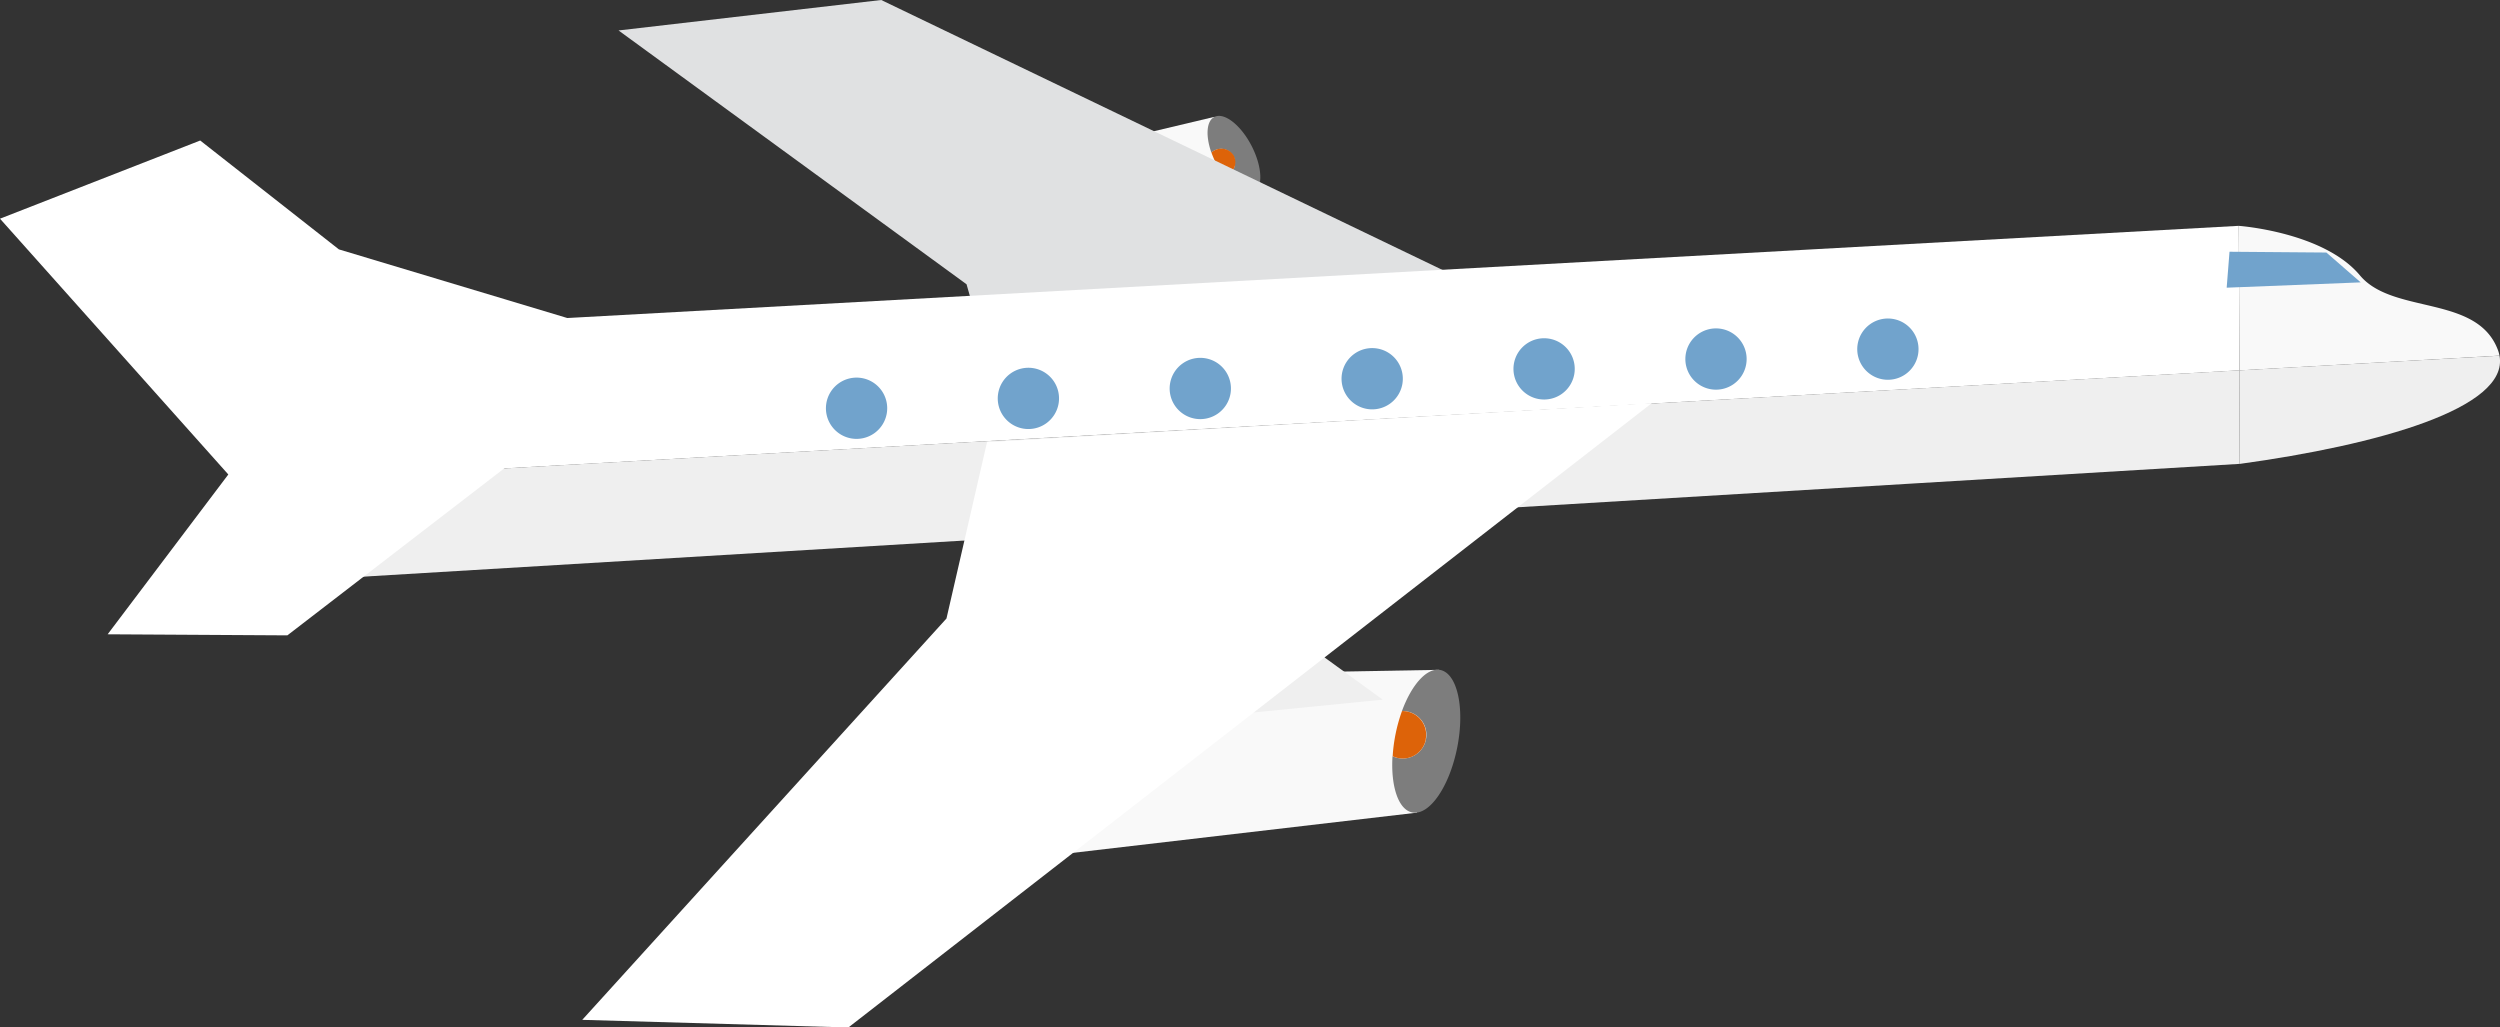
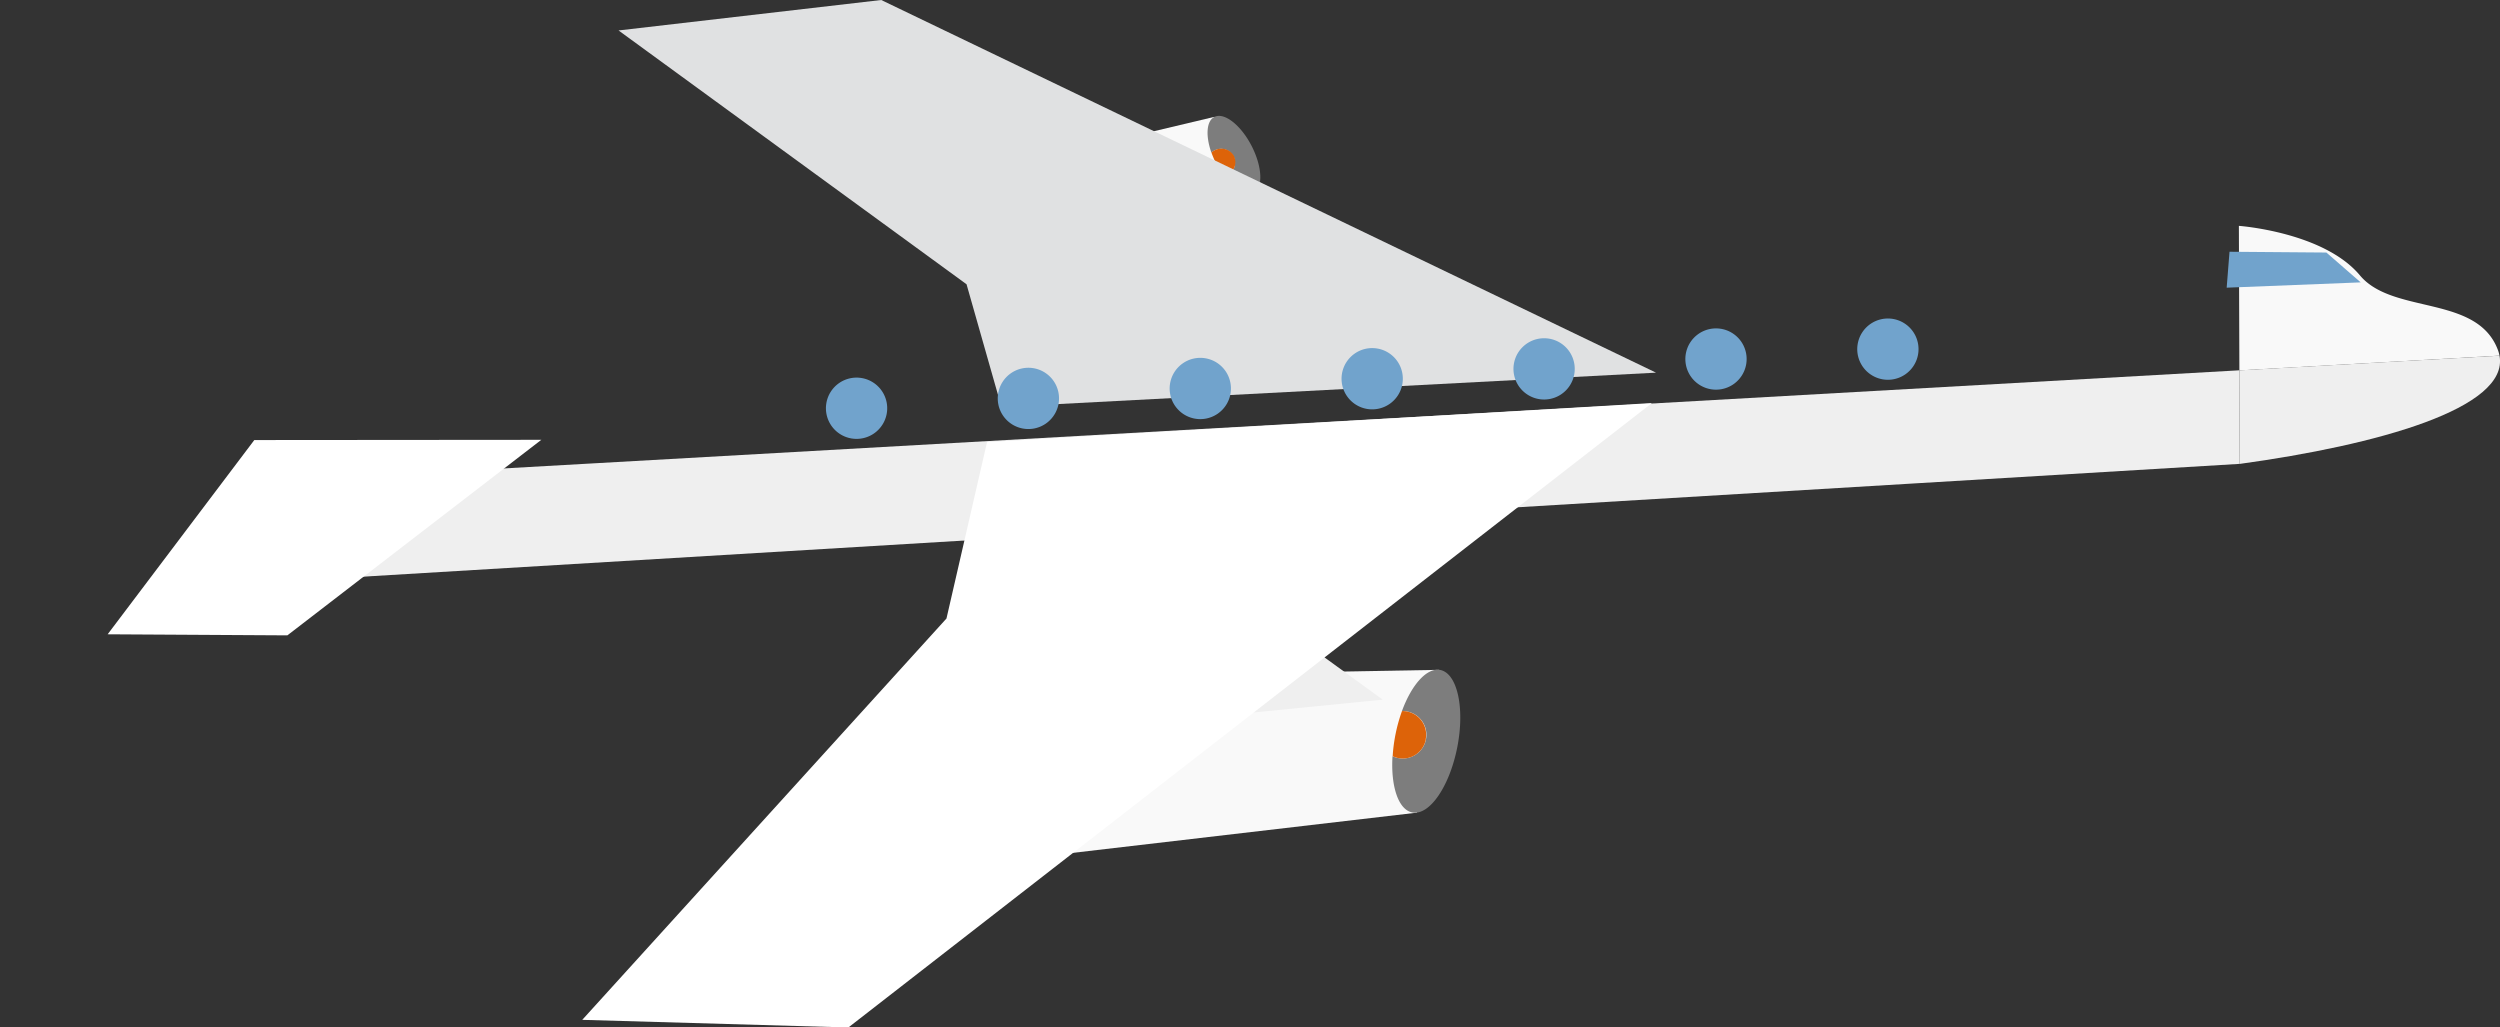
<svg xmlns="http://www.w3.org/2000/svg" width="107.391" height="44.137" viewBox="0 0 107.391 44.137">
  <rect x="0" y="0" width="107.391" height="44.137" fill="#333333" stroke="none" />
  <defs>
    <clipPath id="clip-path">
      <rect id="Rectangle_2558" data-name="Rectangle 2558" width="107.391" height="44.137" fill="none" />
    </clipPath>
  </defs>
  <g id="Group_7195" data-name="Group 7195" transform="translate(0 0)">
    <path id="Path_4254" data-name="Path 4254" d="M69.912,13.861l8.139-2.636-1.69-3.261-10.9,2.589Z" transform="translate(-24.197 -2.944)" fill="#f9f9f9" />
    <g id="Group_7194" data-name="Group 7194" transform="translate(0 0)">
      <g id="Group_7193" data-name="Group 7193" clip-path="url(#clip-path)">
        <path id="Path_4255" data-name="Path 4255" d="M84.271,11.2c-.327.169-.835-.134-1.266-.7a.658.658,0,0,0,.127-.05.6.6,0,1,0-.552-1.065.7.7,0,0,0-.126.086c-.252-.717-.215-1.353.126-1.529.419-.217,1.135.337,1.6,1.238s.506,1.806.088,2.023" transform="translate(-30.418 -2.917)" fill="#7d7d7d" />
        <path id="Path_4256" data-name="Path 4256" d="M83.521,10.448a.622.622,0,0,1-.292.827.674.674,0,0,1-.127.05,3.831,3.831,0,0,1-.55-1.029.69.69,0,0,1,.125-.086.621.621,0,0,1,.844.238" transform="translate(-30.514 -3.746)" fill="#dd6309" />
        <path id="Path_4257" data-name="Path 4257" d="M77.3,45.847l11.352-.2L87.7,51.782,72.6,53.546Z" transform="translate(-26.835 -16.873)" fill="#f9f9f9" />
        <path id="Path_4258" data-name="Path 4258" d="M84.071,42.264l4.7,3.412-9.293.923Z" transform="translate(-29.376 -15.622)" fill="#efefef" />
        <path id="Path_4259" data-name="Path 4259" d="M58.6,17.485l28.118-1.477L53.435,0,42.151,1.308,57.1,12.211Z" transform="translate(-15.581 0)" fill="#e0e1e2" />
        <path id="Path_4260" data-name="Path 4260" d="M16.111,30.1l3.667,4.107,82.386-4.952-.015-4.019Z" transform="translate(-5.955 -9.329)" fill="#efefef" />
-         <path id="Path_4261" data-name="Path 4261" d="M96.171,13.24,24.369,17.2l-9.811-2.948L8.6,9.575,0,12.933,10.156,24.311l86.038-4.863Z" transform="translate(0 -3.539)" fill="#fff" />
        <path id="Path_4262" data-name="Path 4262" d="M152.6,24.868l.015,4.019c5.918-.813,11.587-2.39,11.161-4.65Z" transform="translate(-56.406 -8.959)" fill="#efefef" />
        <path id="Path_4263" data-name="Path 4263" d="M163.761,20.966a1.437,1.437,0,0,0-.066-.241c-.893-2.389-4.514-1.512-5.928-3.207-1.556-1.865-5.2-2.127-5.2-2.127l.022,6.208Z" transform="translate(-56.393 -5.689)" fill="#f9f9f9" />
        <path id="Path_4264" data-name="Path 4264" d="M57.066,29.144l28.56-1.677L51.109,54.29l-11.432-.328,15.646-17.24Z" transform="translate(-14.666 -10.153)" fill="#fff" />
        <path id="Path_4265" data-name="Path 4265" d="M13.635,29.983l-6.3,8.344,7.72.046,10.909-8.4Z" transform="translate(-2.711 -11.08)" fill="#fff" />
        <path id="Path_4266" data-name="Path 4266" d="M56.3,26.826a1.316,1.316,0,1,1,1.076,1.519A1.315,1.315,0,0,1,56.3,26.826" transform="translate(-20.802 -9.511)" fill="#71a3cc" />
        <path id="Path_4267" data-name="Path 4267" d="M68.011,26.155a1.316,1.316,0,1,1,1.075,1.519,1.315,1.315,0,0,1-1.075-1.519" transform="translate(-25.132 -9.263)" fill="#71a3cc" />
        <path id="Path_4268" data-name="Path 4268" d="M79.725,25.484A1.316,1.316,0,1,1,80.8,27a1.316,1.316,0,0,1-1.075-1.519" transform="translate(-29.462 -9.015)" fill="#71a3cc" />
        <path id="Path_4269" data-name="Path 4269" d="M91.439,24.814a1.316,1.316,0,1,1,1.075,1.519,1.316,1.316,0,0,1-1.075-1.519" transform="translate(-33.792 -8.767)" fill="#71a3cc" />
        <path id="Path_4270" data-name="Path 4270" d="M103.154,24.144a1.316,1.316,0,1,1,1.075,1.519,1.316,1.316,0,0,1-1.075-1.519" transform="translate(-38.122 -8.52)" fill="#71a3cc" />
        <path id="Path_4271" data-name="Path 4271" d="M114.868,23.473a1.316,1.316,0,1,1,1.075,1.519,1.316,1.316,0,0,1-1.075-1.519" transform="translate(-42.452 -8.272)" fill="#71a3cc" />
        <path id="Path_4272" data-name="Path 4272" d="M126.582,22.8a1.316,1.316,0,1,1,1.075,1.519,1.315,1.315,0,0,1-1.075-1.519" transform="translate(-46.782 -8.024)" fill="#71a3cc" />
        <path id="Path_4273" data-name="Path 4273" d="M151.737,18.7l5.756-.228L156.02,17.19l-4.161-.034Z" transform="translate(-56.087 -6.342)" fill="#71a3cc" />
        <path id="Path_4274" data-name="Path 4274" d="M96.937,45.65c-.575-.112-1.229.63-1.645,1.764a1.062,1.062,0,0,1,.217.018,1.019,1.019,0,1,1-.623,1.922c-.079,1.287.249,2.3.849,2.416.736.144,1.6-1.108,1.933-2.8s0-3.176-.732-3.321" transform="translate(-35.069 -16.87)" fill="#7d7d7d" />
        <path id="Path_4275" data-name="Path 4275" d="M96.319,49.67A1.016,1.016,0,0,0,95.3,48.456a6.987,6.987,0,0,0-.4,1.94,1.008,1.008,0,0,0,1.426-.726" transform="translate(-35.076 -17.911)" fill="#dd6309" />
      </g>
    </g>
  </g>
</svg>